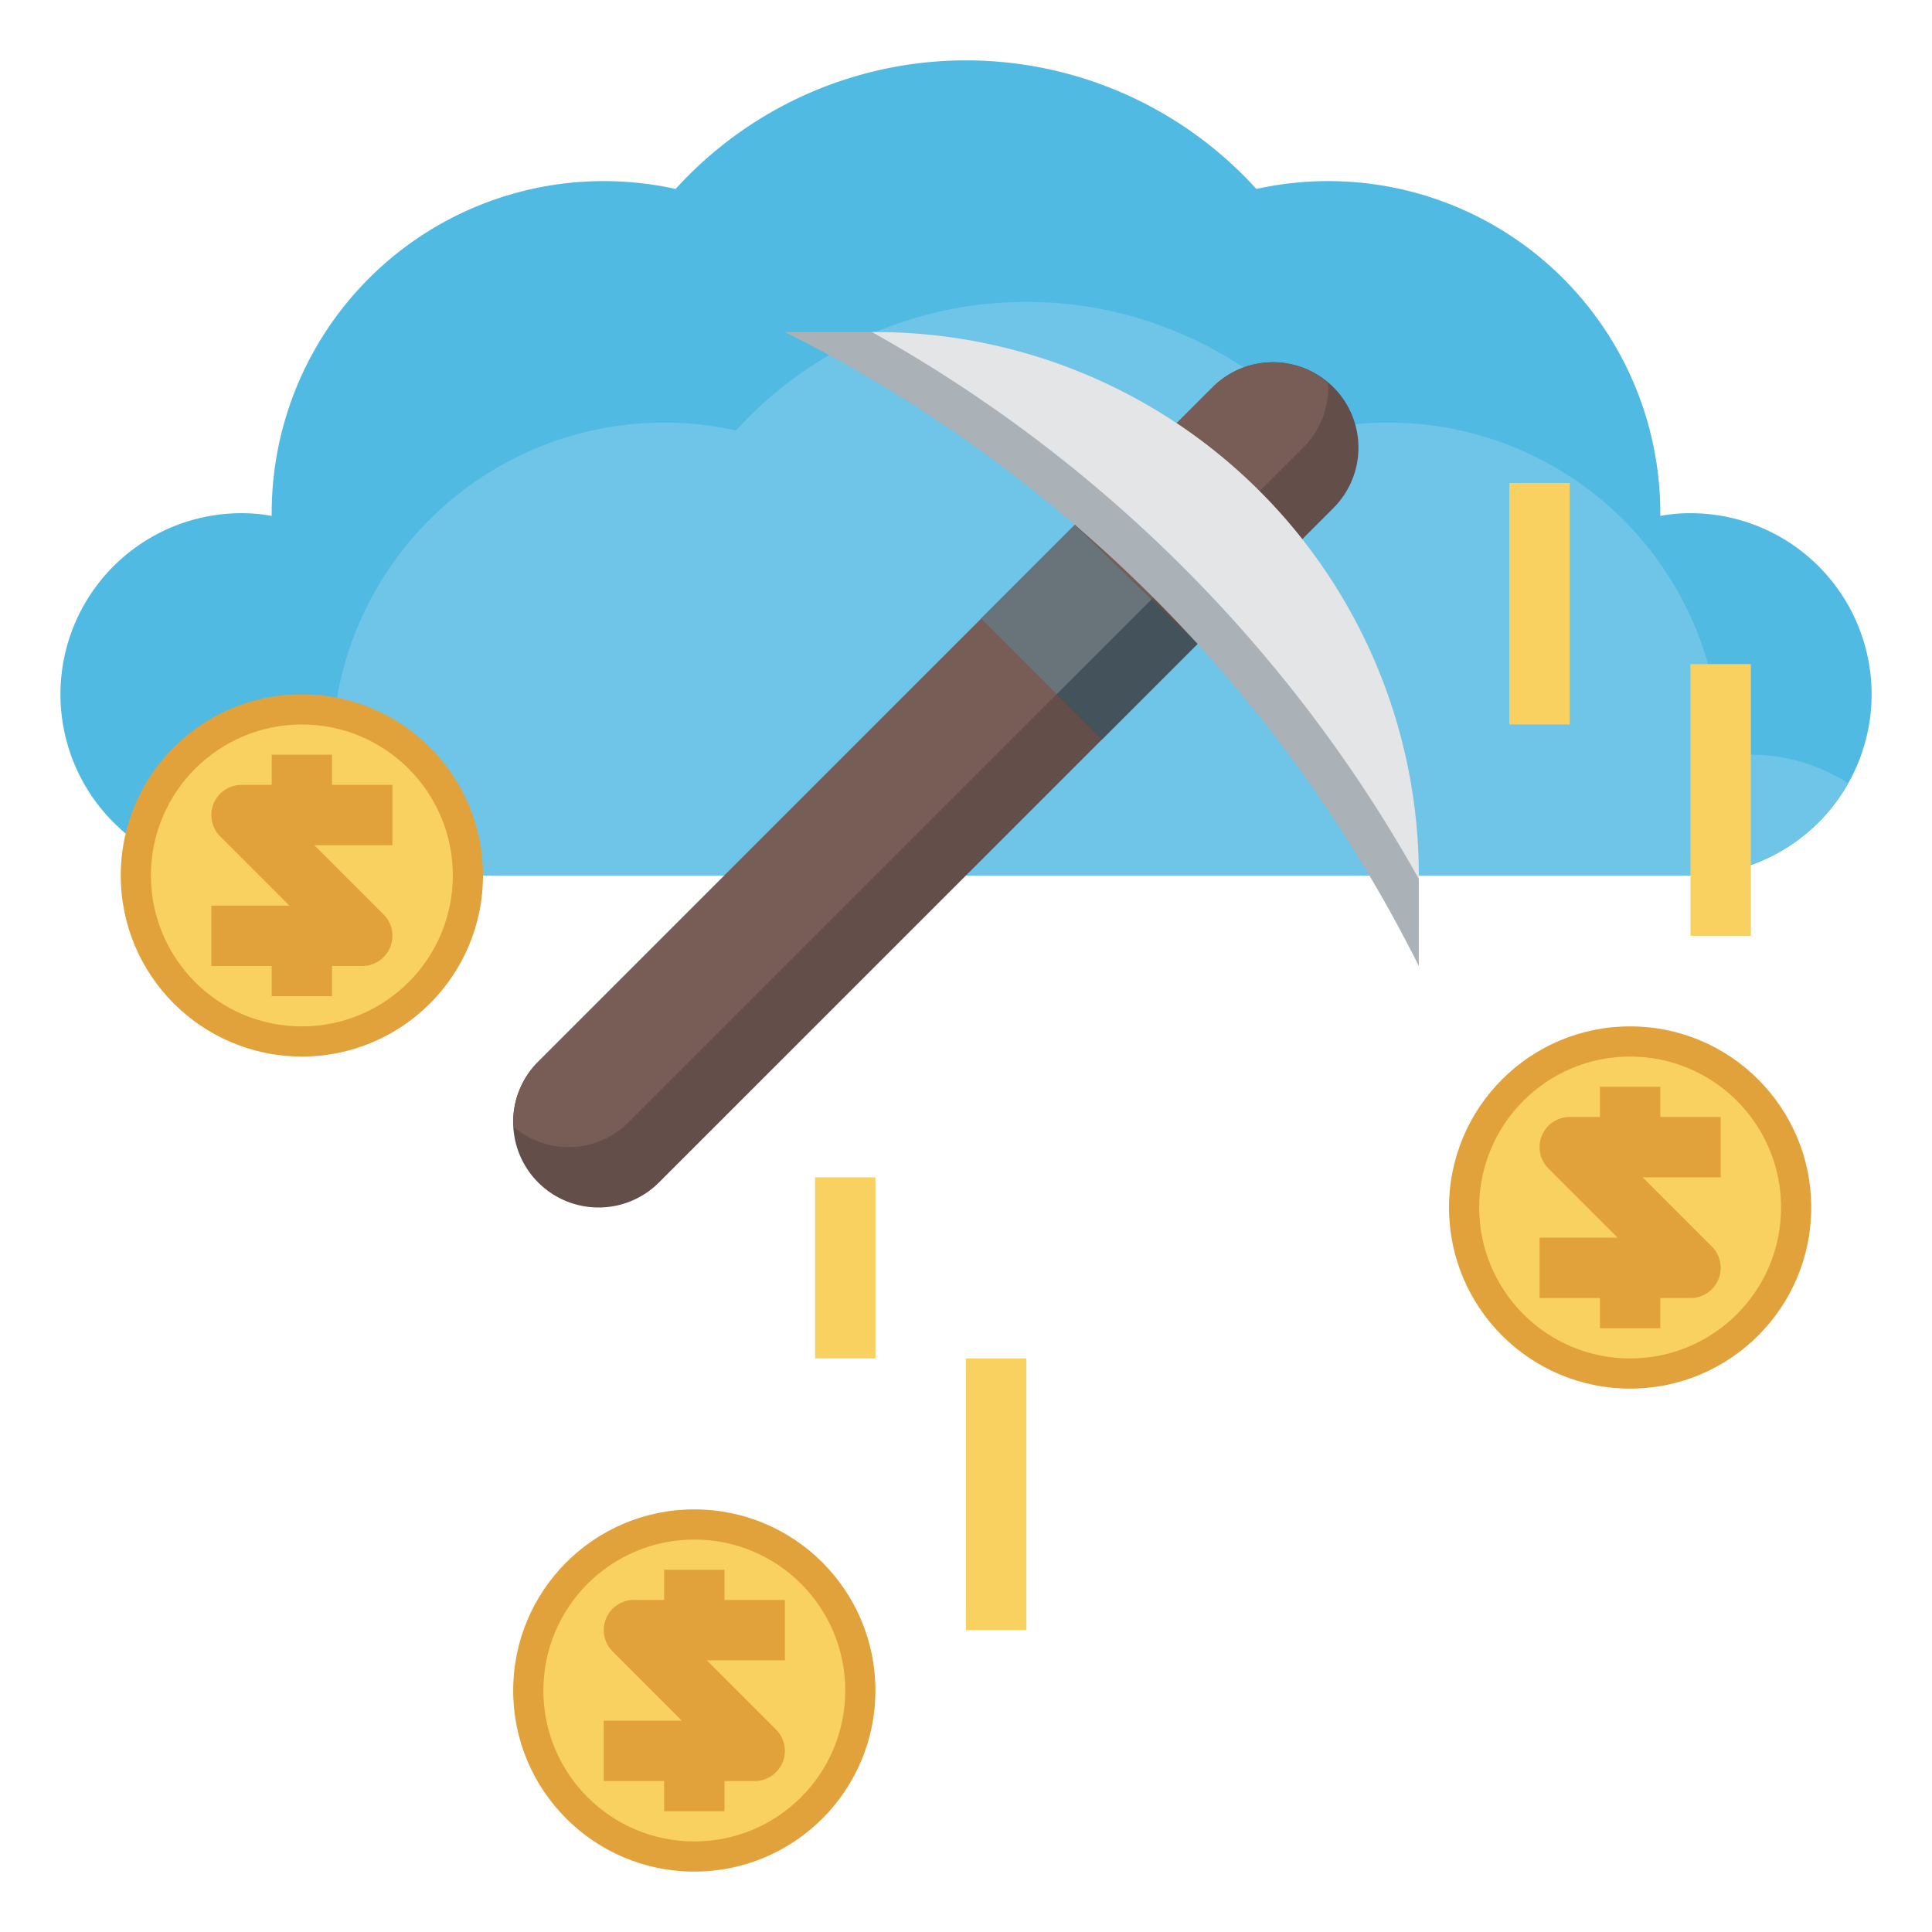
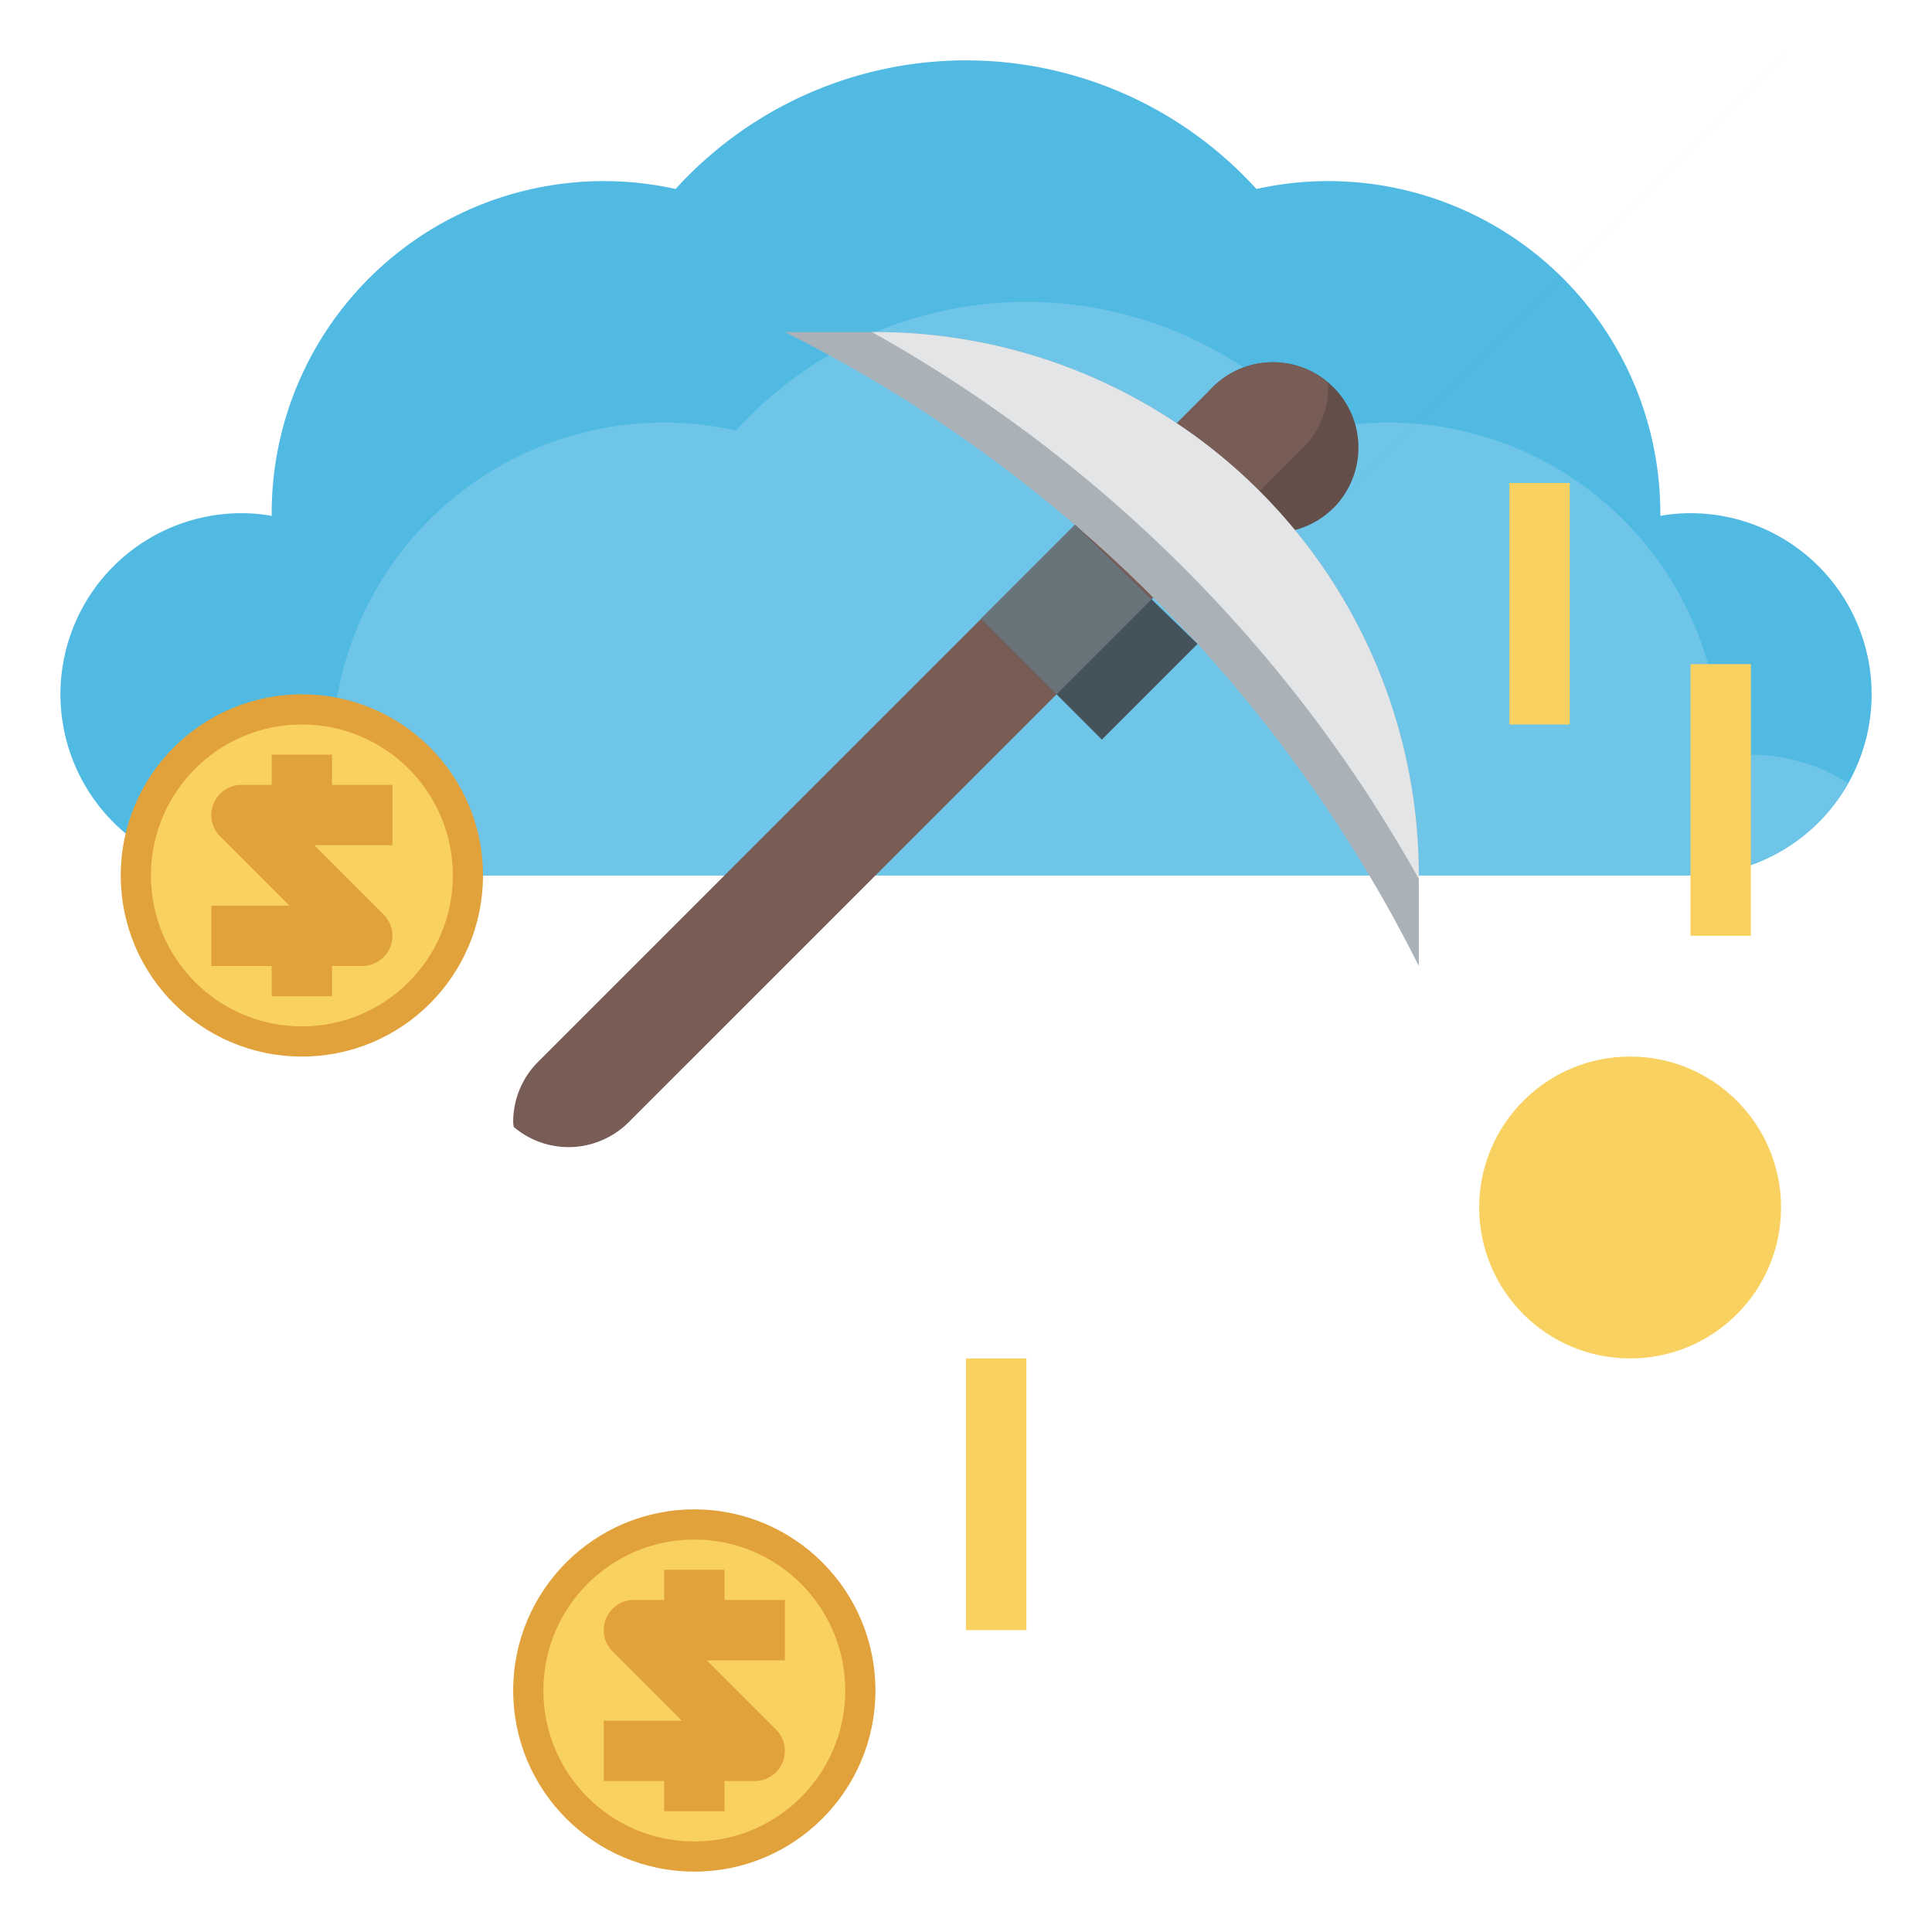
<svg xmlns="http://www.w3.org/2000/svg" id="Layer_3" height="512" viewBox="0 0 64 64" width="512" data-name="Layer 3">
  <circle cx="23" cy="56" fill="#e2a23b" r="6" />
  <circle cx="23" cy="56" fill="#f9d161" r="5" />
  <path d="m26 53h-2v-1h-2v1h-1a1 1 0 0 0 -.707 1.707l2.293 2.293h-2.586v2h2v1h2v-1h1a1 1 0 0 0 .707-1.707l-2.293-2.293h2.586z" fill="#e2a23b" />
-   <circle cx="54" cy="40" fill="#e2a23b" r="6" />
  <circle cx="54" cy="40" fill="#f9d161" r="5" />
-   <path d="m57 37h-2v-1h-2v1h-1a1 1 0 0 0 -.707 1.707l2.293 2.293h-2.586v2h2v1h2v-1h1a1 1 0 0 0 .707-1.707l-2.293-2.293h2.586z" fill="#e2a23b" />
  <path d="m16 29-11.815-1.371a6 6 0 0 1 3.815-10.629 5.47 5.47 0 0 1 1 .09v-.09a11 11 0 0 1 13.38-10.74 12.992 12.992 0 0 1 19.24 0 11 11 0 0 1 13.38 10.74v.09a5.47 5.47 0 0 1 1-.09 6 6 0 0 1 0 12z" fill="#50bae3" />
  <path d="m47 29h9a6 6 0 0 0 5.222-3.054 5.961 5.961 0 0 0 -3.222-.946 5.47 5.47 0 0 0 -1 .09v-.09a11 11 0 0 0 -13.38-10.74 12.992 12.992 0 0 0 -19.24 0 11 11 0 0 0 -13.38 10.74v.09a5.47 5.47 0 0 0 -1-.09 5.993 5.993 0 0 0 -5.019 2.721l11.019 1.279z" fill="#6ec5e7" />
  <circle cx="10" cy="29" fill="#e2a23b" r="6" />
  <circle cx="10" cy="29" fill="#f9d161" r="5" />
  <path d="m13 26h-2v-1h-2v1h-1a1 1 0 0 0 -.707 1.707l2.293 2.293h-2.586v2h2v1h2v-1h1a1 1 0 0 0 .707-1.707l-2.293-2.293h2.586z" fill="#e2a23b" />
  <g fill="#f9d161">
    <path d="m32 45h2v9h-2z" />
-     <path d="m27 39h2v6h-2z" />
    <path d="m56 22h2v9h-2z" />
    <path d="m50 16h2v8h-2z" />
  </g>
-   <path d="m43.14 17.86 1.032-1.032a2.828 2.828 0 0 0 .828-2 2.828 2.828 0 0 0 -2.828-2.828 2.821 2.821 0 0 0 -2 .826l-1.193 1.193-3.369 3.371-17.786 17.785a2.816 2.816 0 0 0 -.824 2 2.828 2.828 0 0 0 2.828 2.825 2.827 2.827 0 0 0 2-.828l17.842-17.842" fill="#634e49" />
+   <path d="m43.14 17.86 1.032-1.032a2.828 2.828 0 0 0 .828-2 2.828 2.828 0 0 0 -2.828-2.828 2.821 2.821 0 0 0 -2 .826a2.816 2.816 0 0 0 -.824 2 2.828 2.828 0 0 0 2.828 2.825 2.827 2.827 0 0 0 2-.828l17.842-17.842" fill="#634e49" />
  <path d="m42.172 12a2.821 2.821 0 0 0 -2 .826l-1.193 1.193-3.369 3.371-17.786 17.785a2.814 2.814 0 0 0 -.824 2c0 .053.013.1.016.154a2.8 2.8 0 0 0 1.812.671 2.827 2.827 0 0 0 2-.828l22.344-22.344a2.828 2.828 0 0 0 .828-2c0-.052-.013-.1-.016-.154a2.8 2.8 0 0 0 -1.812-.674z" fill="#775d56" />
  <path d="m26 11a46.955 46.955 0 0 1 21 21v-3a18 18 0 0 0 -18-18z" fill="#aab1b7" />
  <path d="m35.61 17.39c-.947.946-2 2-3.11 3.11l4 4 3.17-3.17z" fill="#43525b" />
  <path d="m38.147 19.853-2.537-2.463c-.947.946-2 2-3.11 3.11l2.5 2.5z" fill="#69737a" />
  <path d="m29 11h-.117a46.954 46.954 0 0 1 18.117 18.117v-.117a18 18 0 0 0 -18-18z" fill="#e4e5e7" />
</svg>